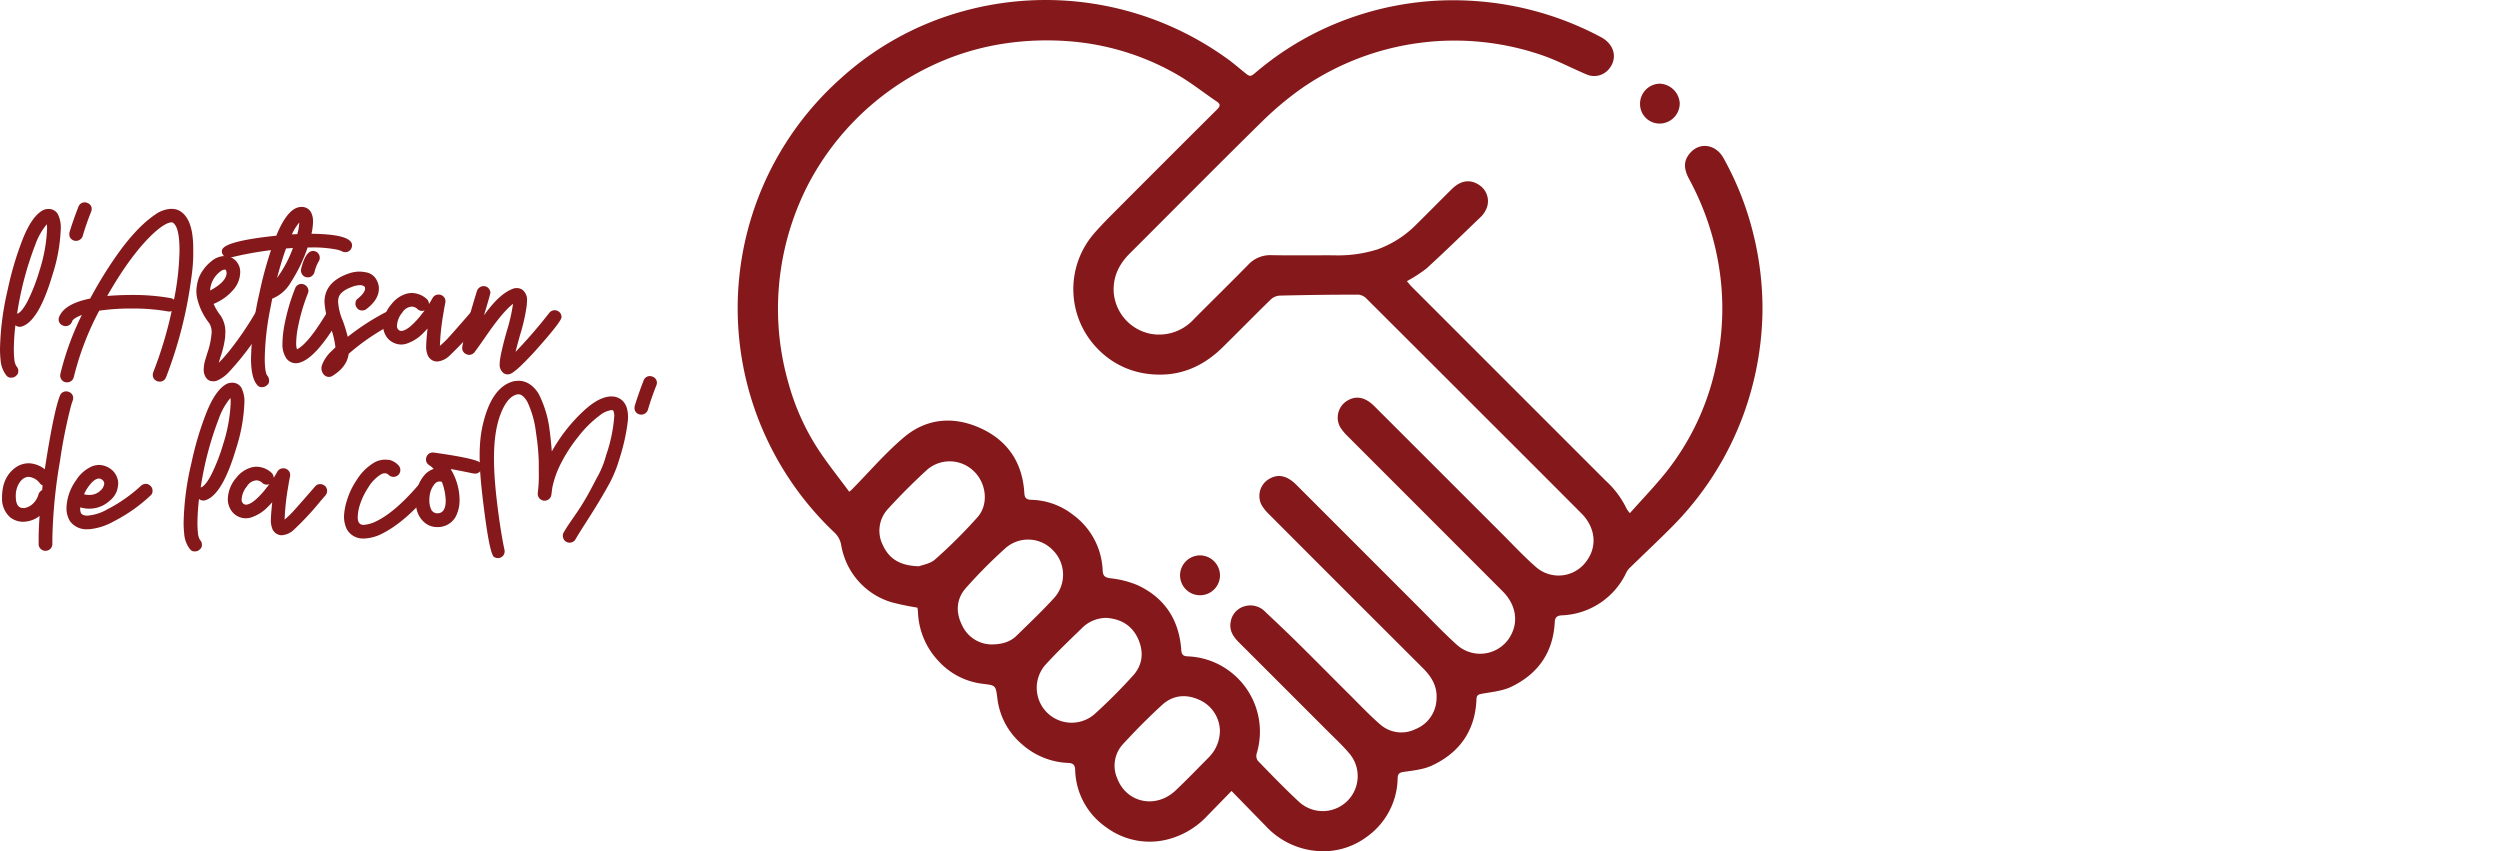
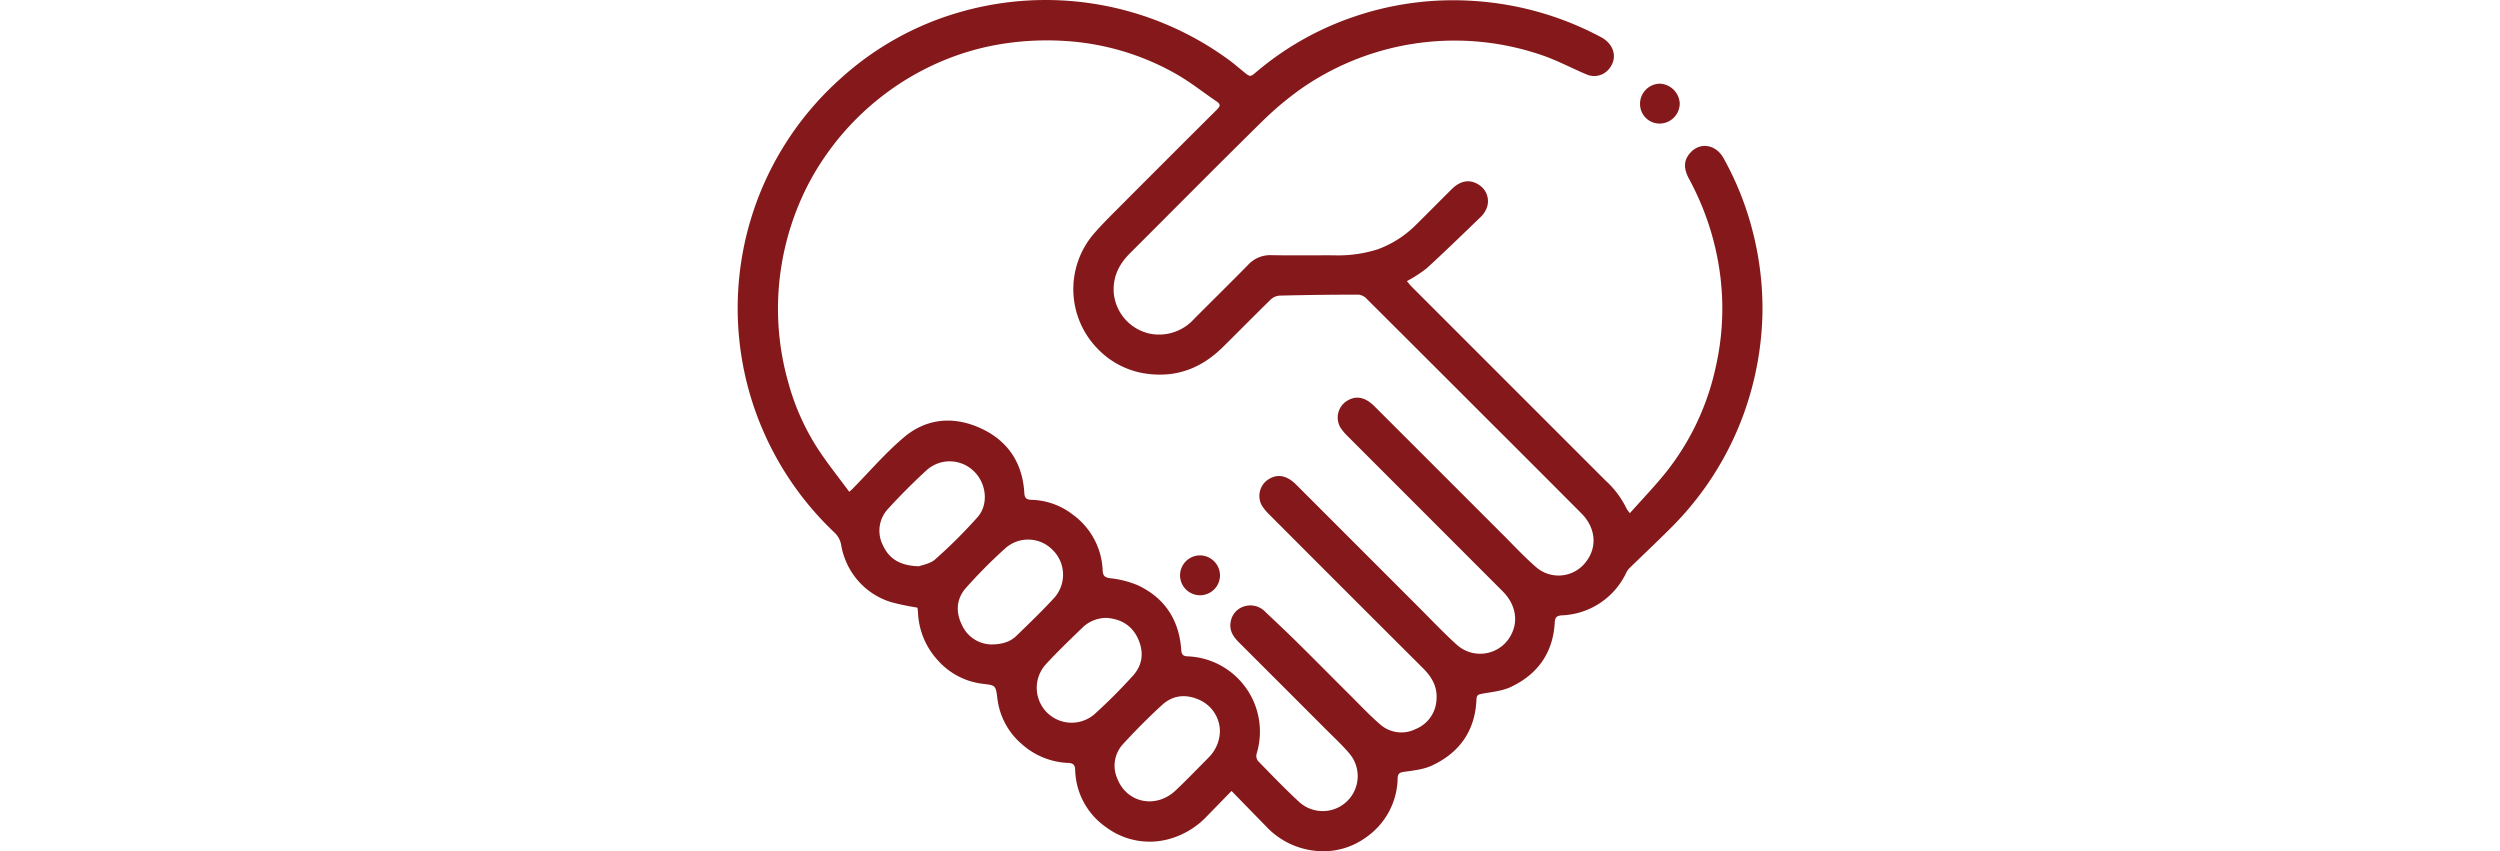
<svg xmlns="http://www.w3.org/2000/svg" width="673.6" height="229.347" viewBox="0 0 673.6 229.347">
  <defs>
    <clipPath id="clip-path">
-       <rect id="Rectangle_404" data-name="Rectangle 404" width="177" height="95.845" fill="#85181a" />
-     </clipPath>
+       </clipPath>
    <clipPath id="clip-path-2">
      <rect id="Rectangle_421" data-name="Rectangle 421" width="276.181" height="229.346" fill="#85181a" />
    </clipPath>
  </defs>
  <g id="Groupe_704" data-name="Groupe 704" transform="translate(-609 -8206.129)">
    <g id="Groupe_659" data-name="Groupe 659" transform="translate(609 8260.65)">
      <g id="Groupe_634" data-name="Groupe 634" clip-path="url(#clip-path)">
        <path id="Tracé_454" data-name="Tracé 454" d="M3.147,46.876H2.692a1.517,1.517,0,0,1-.942-.551A7.59,7.59,0,0,1,.162,42.139,28.036,28.036,0,0,1,0,39.155a75.488,75.488,0,0,1,2.075-15.96A85.591,85.591,0,0,1,6.067,9.7q2.594-6.584,5.741-8.045a3.685,3.685,0,0,1,1.331-.227A2.8,2.8,0,0,1,15.6,2.856a8.052,8.052,0,0,1,.777,3.893,45.513,45.513,0,0,1-2.206,12.326q-3.763,12.749-8.4,14.046a2.007,2.007,0,0,1-.487.065,1.944,1.944,0,0,1-1.134-.421,58.335,58.335,0,0,0-.422,6.358,25.8,25.8,0,0,0,.129,2.757,4.471,4.471,0,0,0,.553,1.913,1.763,1.763,0,0,1,.518,1.234c0,.02-.006.162-.016.421a1.5,1.5,0,0,1-.568.908,1.724,1.724,0,0,1-1.2.519M4.607,29.65q1.2-.29,2.855-3.438a49.944,49.944,0,0,0,3.178-8.175A41.981,41.981,0,0,0,12.684,6.749a9.228,9.228,0,0,0-.065-1.2,17.647,17.647,0,0,0-3.113,5.515,88.211,88.211,0,0,0-4.9,18.587" transform="translate(0 0.356)" fill="#85181a" />
        <path id="Tracé_455" data-name="Tracé 455" d="M16.768,10.381a2.177,2.177,0,0,1-.52-.065,1.731,1.731,0,0,1-1.3-1.752,2.53,2.53,0,0,1,.065-.552q1.036-3.371,2.4-6.844a1.764,1.764,0,0,1,2.4-1.006,1.691,1.691,0,0,1,1.168,1.655,1.707,1.707,0,0,1-.162.713q-1.3,3.276-2.27,6.552a1.8,1.8,0,0,1-.91,1.071,1.819,1.819,0,0,1-.875.227" transform="translate(3.729)" fill="#85181a" />
        <path id="Tracé_456" data-name="Tracé 456" d="M14.915,48.148a1.711,1.711,0,0,1-1.557-.843,1.823,1.823,0,0,1-.292-1.006l.032-.357a76.06,76.06,0,0,1,5.807-15.961q-2.466.975-2.66,1.818a1.8,1.8,0,0,1-2.369,1.069,1.734,1.734,0,0,1-1.232-1.719,1.671,1.671,0,0,1,.129-.616q1.428-3.566,8.371-4.964,2.691-5.026,5.644-9.439Q32.95,6.819,38.6,2.992A7.931,7.931,0,0,1,43.008,1.4a5.453,5.453,0,0,1,1.654.259q4.25,1.754,4.249,10.414v2.141a47.013,47.013,0,0,1-.518,5.838,114.848,114.848,0,0,1-6.812,26.731,1.77,1.77,0,0,1-1.72,1.167,2,2,0,0,1-.681-.129A1.733,1.733,0,0,1,38.013,46.1a1.994,1.994,0,0,1,.129-.681,107.759,107.759,0,0,0,4.964-16.481,1.724,1.724,0,0,1-.65.131,1.848,1.848,0,0,1-.356-.032,53.938,53.938,0,0,0-9.538-.778,58.851,58.851,0,0,0-8.984.583A77.261,77.261,0,0,0,16.732,46.72a1.866,1.866,0,0,1-1.817,1.428M43.721,25.894a72.679,72.679,0,0,0,1.492-13.267q0-4.8-1-6.586-.585-1-1.1-1-1.621,0-4.769,2.821-6.13,5.645-12.619,17.03l.13-.032q3.437-.259,6.586-.259a59.139,59.139,0,0,1,10.347.843,1.819,1.819,0,0,1,.941.454" transform="translate(3.154 0.35)" fill="#85181a" />
        <path id="Tracé_457" data-name="Tracé 457" d="M46.922,45.317a7.242,7.242,0,0,1-.731-.065,2.159,2.159,0,0,1-1.216-.876,3.639,3.639,0,0,1-.648-2.174,9.428,9.428,0,0,1,.421-2.66l.52-1.719a22.022,22.022,0,0,0,1.2-5.612,4.655,4.655,0,0,0-.583-2.433.855.855,0,0,1-.162-.227,17.039,17.039,0,0,1-3.115-6.423,8.678,8.678,0,0,1-.259-2.108,12.371,12.371,0,0,1,.616-3.471,10.942,10.942,0,0,1,3.407-4.542,5.617,5.617,0,0,1,3.567-1.428,4.7,4.7,0,0,1,1.428.227,4.3,4.3,0,0,1,2.79,4.283,7.328,7.328,0,0,1-1.638,4.329,13.812,13.812,0,0,1-5.337,3.974l-.194.1.421.876A16.771,16.771,0,0,0,48.934,27.7a7.955,7.955,0,0,1,1.232,4.217L50.1,33.477a25.894,25.894,0,0,1-1.3,5.417l-.422,1.459a44.123,44.123,0,0,0,3.082-3.5,88.432,88.432,0,0,0,6.683-9.8,1.842,1.842,0,0,1,2.53-.65,1.76,1.76,0,0,1,.908,1.59,1.82,1.82,0,0,1-.26.908A73.321,73.321,0,0,1,51.01,42.95a9.62,9.62,0,0,1-3.116,2.205,2.7,2.7,0,0,1-.972.162m-.876-24.459.39-.195q4.054-2.27,4.054-4.573a1.972,1.972,0,0,0-.13-.585c-.065-.151-.124-.232-.177-.244a1.716,1.716,0,0,0-.276-.016,2.133,2.133,0,0,0-1.169.551,6.842,6.842,0,0,0-2.691,5.061" transform="translate(10.561 2.888)" fill="#85181a" />
        <path id="Tracé_458" data-name="Tracé 458" d="M58.719,49.549c-.044,0-.194-.006-.454-.016a1.578,1.578,0,0,1-.942-.632Q55.7,46.985,55.7,41.86a86.463,86.463,0,0,1,2.271-17.679,102.214,102.214,0,0,1,3.113-11.549,91.619,91.619,0,0,0-10.963,2.013l-.421.031a2.123,2.123,0,0,1-1.041-.291,1.653,1.653,0,0,1-.808-1.526q0-2.6,14.662-4.119Q65.659.987,69.3.986A2.794,2.794,0,0,1,72.02,2.771a5.127,5.127,0,0,1,.389,2.044,14.8,14.8,0,0,1-.421,3.4q10.932.129,10.932,3.115a2.045,2.045,0,0,1-.26.973,1.791,1.791,0,0,1-1.558.876,2.044,2.044,0,0,1-.972-.26A5.806,5.806,0,0,0,78.9,12.5a32.888,32.888,0,0,0-7.17-.585h-.778a42.128,42.128,0,0,1-4.542,9.408,10.085,10.085,0,0,1-5,4.379l-.585,3.05A73.433,73.433,0,0,0,59.4,41.795a24.014,24.014,0,0,0,.114,2.515,7.4,7.4,0,0,0,.29,1.573,1.481,1.481,0,0,0,.276.551,2.016,2.016,0,0,1,.487,1.266c0,.042,0,.195-.015.454a1.435,1.435,0,0,1-.586.892,1.836,1.836,0,0,1-1.248.5M62.71,20.125a32.391,32.391,0,0,0,4.282-8.076l-1.848.129Q64,15.227,62.71,20.125M66.7,8.382l1.458-.065a13.066,13.066,0,0,0,.552-3.146A14.934,14.934,0,0,0,66.7,8.382" transform="translate(11.934 0.246)" fill="#85181a" />
        <path id="Tracé_459" data-name="Tracé 459" d="M64.74,40.724h-.13a3.141,3.141,0,0,1-2.709-1.4,6.772,6.772,0,0,1-.99-3.957,29.122,29.122,0,0,1,.519-4.835,54.083,54.083,0,0,1,2.92-10.023,1.768,1.768,0,0,1,1.719-1.136,1.914,1.914,0,0,1,1.849,1.783,2.027,2.027,0,0,1-.161.78,50.452,50.452,0,0,0-2.694,9.245,23.228,23.228,0,0,0-.454,4.185,5.156,5.156,0,0,0,.194,1.557v.064l.034-.031a2.647,2.647,0,0,0,.681-.391q2.82-1.945,7.169-9.147a1.872,1.872,0,0,1,1.654-.876,1.814,1.814,0,0,1,.908.26,1.792,1.792,0,0,1,.876,1.557,2.033,2.033,0,0,1-.26.972q-6.616,11-11.126,11.388m3.049-23.13a1.749,1.749,0,0,1-1.622-.876,1.923,1.923,0,0,1-.26-.973l.034-.421q1.2-4.833,3.211-4.835a2.03,2.03,0,0,1,.907.227,1.832,1.832,0,0,1,.91,1.623,1.806,1.806,0,0,1-.26.907A10.561,10.561,0,0,0,69.54,16.2a1.97,1.97,0,0,1-.842,1.134,1.7,1.7,0,0,1-.91.26" transform="translate(15.191 2.616)" fill="#85181a" />
        <path id="Tracé_460" data-name="Tracé 460" d="M71.337,43.314a1.81,1.81,0,0,1-1.394-.65,2.575,2.575,0,0,1-.617-1.687,2.374,2.374,0,0,1,.13-.811,9.828,9.828,0,0,1,2.5-3.731l1.136-1.1A24.42,24.42,0,0,0,71.6,29.4a19.2,19.2,0,0,1-1.461-6.261q0-5.418,6.521-7.689a9.161,9.161,0,0,1,2.952-.518,11.126,11.126,0,0,1,2.221.307,4.028,4.028,0,0,1,2.483,2.224A4.638,4.638,0,0,1,84.8,19.5q0,2.954-3.341,5.514a1.811,1.811,0,0,1-1.1.39c-.087,0-.271-.016-.552-.047a1.638,1.638,0,0,1-.941-.666,1.8,1.8,0,0,1-.389-1.1,4.664,4.664,0,0,1,.065-.552,1.61,1.61,0,0,1,.682-.908q1.848-1.557,1.848-2.594a1.152,1.152,0,0,0-.049-.424,1.208,1.208,0,0,0-.356-.306,2.015,2.015,0,0,0-1.087-.212,6.1,6.1,0,0,0-1.753.357q-3.729,1.3-3.957,3.373a3.6,3.6,0,0,0-.065.713,15.643,15.643,0,0,0,1.3,5.222,40.372,40.372,0,0,1,1.3,4.25,63.929,63.929,0,0,1,10.836-6.943,1.719,1.719,0,0,1,.778-.194A1.8,1.8,0,0,1,89.7,26.413a1.707,1.707,0,0,1,.2.778,1.749,1.749,0,0,1-1.072,1.685,59.314,59.314,0,0,0-12.164,8.208l-.1.519q-.615,3.147-4.25,5.417a1.764,1.764,0,0,1-.972.292" transform="translate(17.289 3.723)" fill="#85181a" />
        <path id="Tracé_461" data-name="Tracé 461" d="M97.151,38.009a2.753,2.753,0,0,1-2.465-1.589,5.929,5.929,0,0,1-.455-2.725q0-1.1.359-4.575c-.412.456-.833.9-1.266,1.332a11.087,11.087,0,0,1-4.412,2.756,4.983,4.983,0,0,1-1.461.229,5.033,5.033,0,0,1-3.666-1.753,5.466,5.466,0,0,1-1.168-3.342,9.1,9.1,0,0,1,2.271-5.806,7.941,7.941,0,0,1,4.152-2.822A5.907,5.907,0,0,1,90.4,19.55a6.116,6.116,0,0,1,3.989,1.623,1.866,1.866,0,0,1,.585,1.362q.29-.422.972-1.622a1.793,1.793,0,0,1,1.59-.941,1.859,1.859,0,0,1,1.346.518,1.734,1.734,0,0,1,.536,1.3l-.032.39c-.152.67-.324,1.622-.52,2.854a62.981,62.981,0,0,0-.941,8.759,25.905,25.905,0,0,0,2.239-2.141q1.687-1.848,5.97-6.779a1.746,1.746,0,0,1,1.329-.648,2.025,2.025,0,0,1,1.266.454,1.781,1.781,0,0,1,.647,1.363,1.981,1.981,0,0,1-.454,1.232l-1.266,1.459a77.2,77.2,0,0,1-7.168,7.721,5.263,5.263,0,0,1-3.342,1.557m-9.667-8.24q1.752,0,4.9-3.7l1.427-1.817a4.034,4.034,0,0,1-.681.13A1.9,1.9,0,0,1,91.9,23.9a2.321,2.321,0,0,0-1.492-.681,3.217,3.217,0,0,0-2.629,1.622,5.974,5.974,0,0,0-1.427,3.536,1.331,1.331,0,0,0,.26.907,1.115,1.115,0,0,0,.876.487" transform="translate(20.604 4.876)" fill="#85181a" />
        <path id="Tracé_462" data-name="Tracé 462" d="M111.874,41.849a1.808,1.808,0,0,1-1.1-.39,2.788,2.788,0,0,1-1-2.4q0-2.142,2.009-9.181a46.587,46.587,0,0,0,1.589-7.04q-2.854,2.174-7.688,9.278-1.525,2.208-2.691,3.763a1.914,1.914,0,0,1-1.429.713,1.707,1.707,0,0,1-.713-.162,1.788,1.788,0,0,1-1.168-1.848q.553-4.089,3.958-15.183a1.93,1.93,0,0,1,.91-1.1,1.64,1.64,0,0,1,.842-.226,1.743,1.743,0,0,1,1.654.972,1.652,1.652,0,0,1,.226.845q0,.261-1.718,6.033l.357-.487q4.117-5.643,7.786-6.779a4.3,4.3,0,0,1,.713-.065,2.752,2.752,0,0,1,1.493.454,3.483,3.483,0,0,1,1.232,3.082l-.066,1.136a50.373,50.373,0,0,1-1.817,8.012q-.973,3.473-1.2,4.509a135.339,135.339,0,0,0,9.086-10.511,1.842,1.842,0,0,1,1.492-.713,1.848,1.848,0,0,1,1.814,1.85q0,1.2-7.3,9.342-4.378,4.768-6.132,5.773a2.2,2.2,0,0,1-1.134.325" transform="translate(24.858 4.507)" fill="#85181a" />
        <path id="Tracé_463" data-name="Tracé 463" d="M12.184,83.715A1.807,1.807,0,0,1,10.3,81.931V80.8q0-2.95.261-6.488A7.349,7.349,0,0,1,6.053,75.9a5.632,5.632,0,0,1-3.536-1.3A6.732,6.732,0,0,1,.442,69.345q0-5.742,4.054-8.337a6.293,6.293,0,0,1,3.115-.876,7.335,7.335,0,0,1,4.347,1.623q2.4-15.606,4.087-19.854a1.772,1.772,0,0,1,1.719-1.134,1.7,1.7,0,0,1,.713.162,1.721,1.721,0,0,1,1.136,1.653,1.932,1.932,0,0,1-.162.747,18.8,18.8,0,0,0-.616,2.076,136.51,136.51,0,0,0-2.79,14.174A136.742,136.742,0,0,0,14,80.537v1.3a1.824,1.824,0,0,1-1.815,1.882M6.475,72.2a4.411,4.411,0,0,0,2.19-1.087A5.441,5.441,0,0,0,10.271,68.5a1.88,1.88,0,0,1,.972-1.136l.13-1.266a1.882,1.882,0,0,1-.681-.486A4.306,4.306,0,0,0,7.676,63.8q-1.818,0-2.952,2.3a6.711,6.711,0,0,0-.583,2.952q0,3.147,2.009,3.147Z" transform="translate(0.11 10.167)" fill="#85181a" />
        <path id="Tracé_464" data-name="Tracé 464" d="M20.43,73.952h-.486a5.394,5.394,0,0,1-4.7-2.238,6.712,6.712,0,0,1-.908-3.44,13.506,13.506,0,0,1,2.595-7.525,9.613,9.613,0,0,1,4.347-3.763,5.469,5.469,0,0,1,1.882-.357,5.59,5.59,0,0,1,3.958,1.882l.065.1a4.954,4.954,0,0,1,1.1,3.017,9.592,9.592,0,0,1-.309,1.833,6.063,6.063,0,0,1-2.06,2.871,8.039,8.039,0,0,1-5.58,2.076,7.762,7.762,0,0,1-2.27-.357l-.032.325a2.818,2.818,0,0,0,.226,1.264,1.34,1.34,0,0,0,.6.47,2.816,2.816,0,0,0,1.118.18A12.662,12.662,0,0,0,25.328,68.6a40.785,40.785,0,0,0,9.084-6.358,1.949,1.949,0,0,1,1.329-.518,1.836,1.836,0,0,1,1.248.567,1.674,1.674,0,0,1,.536,1.217c0,.044-.006.194-.016.454a1.6,1.6,0,0,1-.568.941,42.767,42.767,0,0,1-9.894,6.943,16.574,16.574,0,0,1-6.617,2.108m.13-9.244a4.127,4.127,0,0,0,2.887-1.136,2.877,2.877,0,0,0,1.071-1.947,1.235,1.235,0,0,0-.455-.908,1.41,1.41,0,0,0-.973-.421q-1.362,0-3.081,2.53a10.775,10.775,0,0,0-.941,1.687,4.456,4.456,0,0,0,1.492.195" transform="translate(3.574 14.123)" fill="#85181a" />
        <path id="Tracé_465" data-name="Tracé 465" d="M42.745,84.343h-.454a1.511,1.511,0,0,1-.942-.551,7.581,7.581,0,0,1-1.589-4.185,28.036,28.036,0,0,1-.162-2.985,75.418,75.418,0,0,1,2.076-15.96,85.463,85.463,0,0,1,3.991-13.495q2.594-6.584,5.742-8.045a3.674,3.674,0,0,1,1.329-.227A2.8,2.8,0,0,1,55.2,40.323a8.065,8.065,0,0,1,.778,3.893,45.571,45.571,0,0,1-2.208,12.326q-3.763,12.749-8.4,14.046a2,2,0,0,1-.487.065,1.944,1.944,0,0,1-1.134-.421,58.335,58.335,0,0,0-.422,6.358,25.442,25.442,0,0,0,.13,2.757,4.477,4.477,0,0,0,.552,1.913,1.763,1.763,0,0,1,.518,1.234c0,.02-.006.162-.016.421a1.489,1.489,0,0,1-.568.908,1.724,1.724,0,0,1-1.2.519M44.2,67.118q1.2-.29,2.855-3.438A49.72,49.72,0,0,0,50.238,55.5a41.981,41.981,0,0,0,2.044-11.288,9.228,9.228,0,0,0-.065-1.2A17.672,17.672,0,0,0,49.1,48.53a88.211,88.211,0,0,0-4.9,18.587" transform="translate(9.875 9.7)" fill="#85181a" />
-         <path id="Tracé_466" data-name="Tracé 466" d="M63.66,75.477a2.754,2.754,0,0,1-2.466-1.589,5.932,5.932,0,0,1-.454-2.725q0-1.1.357-4.575c-.412.456-.832.9-1.266,1.332a11.083,11.083,0,0,1-4.41,2.756A4.727,4.727,0,0,1,50.3,69.151a5.46,5.46,0,0,1-1.169-3.342A9.1,9.1,0,0,1,51.4,60a7.946,7.946,0,0,1,4.152-2.822,5.928,5.928,0,0,1,1.366-.162A6.113,6.113,0,0,1,60.9,58.641,1.871,1.871,0,0,1,61.487,60c.194-.281.52-.821.973-1.622a1.79,1.79,0,0,1,1.588-.941,1.858,1.858,0,0,1,1.347.519,1.738,1.738,0,0,1,.535,1.3l-.032.39q-.225,1-.52,2.854a62.932,62.932,0,0,0-.94,8.759,25.723,25.723,0,0,0,2.239-2.141q1.689-1.848,5.968-6.779a1.751,1.751,0,0,1,1.331-.648,2.027,2.027,0,0,1,1.266.454,1.777,1.777,0,0,1,.647,1.363,1.988,1.988,0,0,1-.454,1.232L74.171,66.2A77.143,77.143,0,0,1,67,73.92a5.257,5.257,0,0,1-3.341,1.557m-9.668-8.24q1.756,0,4.9-3.7l1.426-1.817a3.989,3.989,0,0,1-.681.13,1.907,1.907,0,0,1-1.234-.486,2.31,2.31,0,0,0-1.489-.681,3.213,3.213,0,0,0-2.629,1.622,5.969,5.969,0,0,0-1.428,3.536,1.331,1.331,0,0,0,.259.907,1.119,1.119,0,0,0,.876.487" transform="translate(12.252 14.22)" fill="#85181a" />
        <path id="Tracé_467" data-name="Tracé 467" d="M79.345,76.734a4.877,4.877,0,0,1-4.508-2.725,8.03,8.03,0,0,1-.65-3.243,16.789,16.789,0,0,1,.73-4.119,20.383,20.383,0,0,1,2.644-5.612,14.059,14.059,0,0,1,4.833-4.8,6.053,6.053,0,0,1,2.889-.746q.193,0,1.1.065a4.816,4.816,0,0,1,2.433,1.427,1.841,1.841,0,0,1,.016,2.611,1.883,1.883,0,0,1-2.58.049,1.42,1.42,0,0,0-1.069-.486,2.251,2.251,0,0,0-1.071.324,10.362,10.362,0,0,0-3.422,3.568,18.76,18.76,0,0,0-2.481,5.484,12.421,12.421,0,0,0-.325,2.5q0,1.945,1.459,2.043a9.017,9.017,0,0,0,3.568-1q4.9-2.369,11.031-9.409a1.849,1.849,0,0,1,1.263-.647,2.066,2.066,0,0,1,1.363.486,1.6,1.6,0,0,1,.616,1.2,2.04,2.04,0,0,1-.421,1.331q-6.423,7.429-12.23,10.349a11.477,11.477,0,0,1-5.19,1.362" transform="translate(18.502 13.838)" fill="#85181a" />
        <path id="Tracé_468" data-name="Tracé 468" d="M95.248,74.034a5.086,5.086,0,0,1-3.016-1.069q-2.6-2.013-2.595-6.163A10.1,10.1,0,0,1,92.3,59.7,6.1,6.1,0,0,1,94.5,58.367a6.524,6.524,0,0,0-1.2-1.006,1.737,1.737,0,0,1-.876-1.492,1.961,1.961,0,0,1,.5-1.347,1.709,1.709,0,0,1,1.347-.567h.194q11.872,1.655,12.685,2.855a1.829,1.829,0,0,1,.291,1.006,1.807,1.807,0,0,1-.843,1.557,1.765,1.765,0,0,1-.941.26,5.392,5.392,0,0,1-.778-.1q-4.219-.877-5.806-1.137a16.294,16.294,0,0,1,2.4,8.4,9.9,9.9,0,0,1-.941,4.248,5.508,5.508,0,0,1-5.289,2.985m.227-3.7q2.271,0,2.27-3.471a15.142,15.142,0,0,0-1.037-5,1.652,1.652,0,0,0-.583-.1,1.672,1.672,0,0,0-1.266.551,6.074,6.074,0,0,0-1.428,3.18,10.07,10.07,0,0,0-.1,1.329,5.911,5.911,0,0,0,.421,2.3,1.808,1.808,0,0,0,1.719,1.2" transform="translate(22.355 13.456)" fill="#85181a" />
        <path id="Tracé_469" data-name="Tracé 469" d="M108.652,86.229a1.982,1.982,0,0,1-1.344-.286q-1.145-.772-2.682-12.837c-1.1-8.623-1.82-16.232-.394-22.525q2.367-10.444,8.37-11.97a7.762,7.762,0,0,1,1.363-.129,5.432,5.432,0,0,1,3.113,1.021,7.9,7.9,0,0,1,2.5,2.969,29.336,29.336,0,0,1,2.724,9.407q.261,1.754.583,5.646a44.5,44.5,0,0,1,8.4-10.77Q135.6,42.7,138.942,42.7a5.379,5.379,0,0,1,1.167.13q3.31.973,3.31,5.417a10.787,10.787,0,0,1-.065,1.168,54.139,54.139,0,0,1-2.27,10.153,34.428,34.428,0,0,1-2.548,6.347c-3.833,7.015-7.291,11.837-9.236,15.218a1.781,1.781,0,0,1-1.039.873,1.868,1.868,0,0,1-1.221-.026,1.677,1.677,0,0,1-1.1-1.213,1.856,1.856,0,0,1,.035-1.2l.122-.231c1.331-2.365,3.2-4.694,4.909-7.459,2.036-3.291,2.859-5.13,4.419-7.98a25.052,25.052,0,0,0,2.091-5.367,40.876,40.876,0,0,0,2.206-10.672c-.042-.778-.174-1.253-.39-1.427l-.325-.065a6.622,6.622,0,0,0-3.308,1.524,29.606,29.606,0,0,0-5.676,5.644,40.934,40.934,0,0,0-4.477,6.814,25.5,25.5,0,0,0-2.53,6.94l-.26,1.979a1.848,1.848,0,0,1-3.666-.389,39.9,39.9,0,0,0,.291-5.742q0-.454-.015-3a63.436,63.436,0,0,0-.747-7.7,26.522,26.522,0,0,0-2.286-8.207q-1.168-2.108-2.466-2.108a1.67,1.67,0,0,0-.454.064q-2.6.682-4.379,5.385c-2.163,5.753-2.161,13.908-.743,25.043q.9,7.08,1.858,11.5a1.947,1.947,0,0,1-.27,1.343,1.916,1.916,0,0,1-1.226.777" transform="translate(25.796 9.597)" fill="#85181a" />
        <path id="Tracé_470" data-name="Tracé 470" d="M138.657,47.848a2.177,2.177,0,0,1-.52-.065,1.731,1.731,0,0,1-1.3-1.752,2.53,2.53,0,0,1,.065-.552q1.036-3.371,2.4-6.844a1.763,1.763,0,0,1,2.4-1.006A1.731,1.731,0,0,1,142.711,40q-1.3,3.276-2.27,6.552a1.8,1.8,0,0,1-.908,1.071,1.828,1.828,0,0,1-.876.227" transform="translate(34.127 9.344)" fill="#85181a" />
      </g>
    </g>
    <g id="Groupe_663" data-name="Groupe 663" transform="translate(807.709 8206.129)">
      <g id="Groupe_662" data-name="Groupe 662" clip-path="url(#clip-path-2)">
        <path id="Tracé_497" data-name="Tracé 497" d="M240.451,138.263c3.321-3.74,6.708-7.244,9.742-11.03a68.839,68.839,0,0,0,13.43-28.554,70.775,70.775,0,0,0,.858-26.614,73.839,73.839,0,0,0-8.039-23.752c-1.686-3.12-1.442-5.182.269-7.129,2.625-2.988,6.916-2.287,8.959,1.412a81.834,81.834,0,0,1,7.95,20.085,83.74,83.74,0,0,1,2.555,21.178,84.722,84.722,0,0,1-5.123,27.843,83.531,83.531,0,0,1-19.928,30.9c-3.586,3.59-7.293,7.059-10.922,10.607a5.024,5.024,0,0,0-.823,1.286A20.047,20.047,0,0,1,222.085,165.8c-1.427.1-1.814.626-1.885,1.926-.446,8.134-4.559,13.921-11.786,17.349-2.34,1.111-5.114,1.362-7.721,1.829-1.013.181-1.536.334-1.583,1.512-.327,8.392-4.493,14.353-11.983,17.845-2.3,1.072-5.015,1.343-7.579,1.709-1.239.177-1.625.521-1.675,1.737a19.782,19.782,0,0,1-8.555,15.937,19.542,19.542,0,0,1-13.507,3.613,21.149,21.149,0,0,1-13.573-6.792c-2.976-3.041-5.945-6.089-9.124-9.346-2.279,2.336-4.335,4.46-6.408,6.565a22.13,22.13,0,0,1-10.341,6.362A19.6,19.6,0,0,1,99.4,222.939a19.357,19.357,0,0,1-8.415-15.514c-.055-1.295-.526-1.794-1.817-1.859a19.872,19.872,0,0,1-12.453-4.981,19.13,19.13,0,0,1-6.673-12.265c-.481-3.776-.429-3.636-4.143-4.1a19.171,19.171,0,0,1-11.859-6.238,20.268,20.268,0,0,1-5.406-12.929c-.023-.358-.056-.716-.11-1.071a.764.764,0,0,0-.109-.276,66.176,66.176,0,0,1-6.974-1.455,19.345,19.345,0,0,1-12.784-12.529,17.071,17.071,0,0,1-.706-2.82,6.048,6.048,0,0,0-1.905-3.492,83.424,83.424,0,0,1-21.7-34.022A82.916,82.916,0,0,1,27.716,21.225,80.843,80.843,0,0,1,59.638,3.349,83.558,83.558,0,0,1,132.068,15.9c1.5,1.075,2.9,2.289,4.331,3.454,1.747,1.42,1.745,1.432,3.41.027A80.632,80.632,0,0,1,164.715,4.993,82.711,82.711,0,0,1,197.988.229a84.123,84.123,0,0,1,34.649,9.766c3.716,1.963,4.624,5.876,2,8.8a5.143,5.143,0,0,1-5.928,1.232c-3.679-1.552-7.232-3.425-10.968-4.811a72.42,72.42,0,0,0-65.636,8.52A86.252,86.252,0,0,0,141.384,32.7C129.41,44.47,117.607,56.411,105.72,68.269c-2.983,2.976-4.652,6.4-4.33,10.731a12.379,12.379,0,0,0,9.892,10.937,12.676,12.676,0,0,0,11.712-3.969c4.849-4.879,9.76-9.7,14.58-14.6a8.084,8.084,0,0,1,6.3-2.616c5.6.109,11.2.016,16.794.039a35.243,35.243,0,0,0,11.824-1.614,28.2,28.2,0,0,0,10.5-6.782c3.188-3.123,6.3-6.319,9.482-9.452,2.43-2.4,5.026-2.724,7.478-1.024a5.188,5.188,0,0,1,1.522,6.947,6.5,6.5,0,0,1-.987,1.37c-4.923,4.726-9.806,9.5-14.84,14.1a37.445,37.445,0,0,1-5.289,3.417c.522.6.916,1.116,1.371,1.57q26.084,26.094,52.179,52.179a24.682,24.682,0,0,1,5.675,7.6,7.777,7.777,0,0,0,.871,1.163M30.106,132.5c.531-.453.652-.542.757-.648,4.64-4.709,8.967-9.789,14-14.036,6.08-5.134,13.344-5.729,20.539-2.483,7.37,3.325,11.4,9.295,11.881,17.461.08,1.354.51,1.834,1.912,1.878a18.932,18.932,0,0,1,11.242,4.056,19.488,19.488,0,0,1,7.957,14.97c.072,1.45.561,1.9,2.057,2.107a26.169,26.169,0,0,1,7.391,1.881c7.312,3.426,11.168,9.385,11.727,17.427.085,1.217.457,1.672,1.7,1.734a20.114,20.114,0,0,1,10.665,3.525,20.318,20.318,0,0,1,7.954,22.666,2.3,2.3,0,0,0,.307,1.937c3.648,3.755,7.282,7.533,11.123,11.086a9.422,9.422,0,0,0,13.436-13.175c-1.865-2.178-3.983-4.142-6.014-6.175q-11.81-11.826-23.638-23.632c-1.509-1.507-2.641-3.183-2.226-5.449a5.187,5.187,0,0,1,3.605-4.235,5.551,5.551,0,0,1,5.8,1.531c2.907,2.742,5.82,5.48,8.664,8.288,4.713,4.653,9.363,9.369,14.058,14.04,2.693,2.679,5.3,5.461,8.168,7.939a8.617,8.617,0,0,0,9.545,1.248,8.989,8.989,0,0,0,5.624-8c.274-3.481-1.311-6.081-3.667-8.431q-20.833-20.771-41.611-41.6a12.7,12.7,0,0,1-1.738-2.142,5.3,5.3,0,0,1,1.388-6.869q3.852-2.768,7.818,1.183,16.489,16.487,32.973,32.977c3.411,3.408,6.723,6.929,10.3,10.154a9.378,9.378,0,0,0,14.743-2.862c1.893-3.763,1.022-8.127-2.363-11.516q-20.942-20.968-41.9-41.923a13.478,13.478,0,0,1-1.848-2.248,5.316,5.316,0,0,1,1.373-6.873c2.561-1.846,5.161-1.47,7.821,1.185q17.215,17.191,34.417,34.395c2.977,2.973,5.846,6.073,9.011,8.835a9.234,9.234,0,0,0,13.714-1.539c2.933-3.934,2.418-9.024-1.371-12.828q-12.281-12.331-24.605-24.618-16.609-16.607-33.241-33.189a3.6,3.6,0,0,0-2.171-1.143q-10.626,0-21.25.259a3.863,3.863,0,0,0-2.389.993c-4.38,4.259-8.652,8.629-13.007,12.916-5.482,5.4-11.949,8.088-19.763,7.223a22.44,22.44,0,0,1-13.827-6.7,22.949,22.949,0,0,1-1.276-30.933c2.036-2.366,4.257-4.58,6.463-6.794Q115.743,42.9,129.212,29.494c.853-.848,1.018-1.4-.076-2.134-3.606-2.437-7.031-5.181-10.794-7.339a68.883,68.883,0,0,0-30.086-8.98,76.932,76.932,0,0,0-15.81.613,70.061,70.061,0,0,0-18.27,5.207,72.692,72.692,0,0,0-35.3,33.157,73.406,73.406,0,0,0-7.167,22.446A72.546,72.546,0,0,0,13.784,103.4,63.5,63.5,0,0,0,21.7,121c2.572,3.927,5.532,7.6,8.405,11.5m99.875,64.234a9.33,9.33,0,0,0-5.612-8.195c-3.542-1.586-7.048-1.251-9.914,1.361-3.672,3.346-7.178,6.893-10.545,10.549a8.571,8.571,0,0,0-1.555,9.365c2.555,6.568,10.417,8.155,15.676,3.182,3.054-2.889,5.973-5.922,8.931-8.913a10.2,10.2,0,0,0,3.02-7.349M48.917,152.575c.89-.36,3.025-.668,4.359-1.867A136,136,0,0,0,64.7,139.325c3.076-3.509,2.334-9.241-1.087-12.428a9.3,9.3,0,0,0-12.478-.368c-3.663,3.354-7.2,6.874-10.539,10.545a8.59,8.59,0,0,0-1.38,9.9c1.67,3.631,4.639,5.474,9.7,5.6m50.556,13.91a9.341,9.341,0,0,0-6.3,2.4c-3.456,3.36-6.964,6.682-10.206,10.242A9.4,9.4,0,0,0,96.2,192.419,145.486,145.486,0,0,0,106.63,181.97c2.578-2.872,2.9-6.387,1.271-9.925-1.667-3.613-4.678-5.274-8.428-5.56M68.4,173.639c2.936-.023,5.082-.69,6.771-2.335,3.45-3.362,6.944-6.693,10.194-10.244a9.338,9.338,0,0,0-.408-12.838,9.214,9.214,0,0,0-12.693-.582,135.083,135.083,0,0,0-10.721,10.785c-2.562,2.888-2.808,6.439-1.081,9.932a8.857,8.857,0,0,0,7.939,5.282" transform="translate(0 0)" fill="#85181a" />
        <path id="Tracé_498" data-name="Tracé 498" d="M399.5,47.29a5.266,5.266,0,0,1-5.379-5.315,5.422,5.422,0,0,1,5.322-5.433,5.616,5.616,0,0,1,5.376,5.3,5.46,5.46,0,0,1-5.319,5.45" transform="translate(-150.937 -13.995)" fill="#85181a" />
        <path id="Tracé_499" data-name="Tracé 499" d="M198.675,242.517a5.437,5.437,0,0,1,5.344,5.407,5.382,5.382,0,0,1-10.764-.089,5.4,5.4,0,0,1,5.42-5.318" transform="translate(-74.011 -92.877)" fill="#85181a" />
      </g>
    </g>
    <g id="Groupe_703" data-name="Groupe 703" transform="translate(1105.6 8260.65)" opacity="0.001">
      <g id="Groupe_634-2" data-name="Groupe 634" clip-path="url(#clip-path)">
        <path id="Tracé_454-2" data-name="Tracé 454" d="M3.147,46.876H2.692a1.517,1.517,0,0,1-.942-.551A7.59,7.59,0,0,1,.162,42.139,28.036,28.036,0,0,1,0,39.155a75.488,75.488,0,0,1,2.075-15.96A85.591,85.591,0,0,1,6.067,9.7q2.594-6.584,5.741-8.045a3.685,3.685,0,0,1,1.331-.227A2.8,2.8,0,0,1,15.6,2.856a8.052,8.052,0,0,1,.777,3.893,45.513,45.513,0,0,1-2.206,12.326q-3.763,12.749-8.4,14.046a2.007,2.007,0,0,1-.487.065,1.944,1.944,0,0,1-1.134-.421,58.335,58.335,0,0,0-.422,6.358,25.8,25.8,0,0,0,.129,2.757,4.471,4.471,0,0,0,.553,1.913,1.763,1.763,0,0,1,.518,1.234c0,.02-.006.162-.016.421a1.5,1.5,0,0,1-.568.908,1.724,1.724,0,0,1-1.2.519M4.607,29.65q1.2-.29,2.855-3.438a49.944,49.944,0,0,0,3.178-8.175A41.981,41.981,0,0,0,12.684,6.749a9.228,9.228,0,0,0-.065-1.2,17.647,17.647,0,0,0-3.113,5.515,88.211,88.211,0,0,0-4.9,18.587" transform="translate(0 0.356)" fill="#85181a" />
        <path id="Tracé_455-2" data-name="Tracé 455" d="M16.768,10.381a2.177,2.177,0,0,1-.52-.065,1.731,1.731,0,0,1-1.3-1.752,2.53,2.53,0,0,1,.065-.552q1.036-3.371,2.4-6.844a1.764,1.764,0,0,1,2.4-1.006,1.691,1.691,0,0,1,1.168,1.655,1.707,1.707,0,0,1-.162.713q-1.3,3.276-2.27,6.552a1.8,1.8,0,0,1-.91,1.071,1.819,1.819,0,0,1-.875.227" transform="translate(3.729)" fill="#85181a" />
        <path id="Tracé_456-2" data-name="Tracé 456" d="M14.915,48.148a1.711,1.711,0,0,1-1.557-.843,1.823,1.823,0,0,1-.292-1.006l.032-.357a76.06,76.06,0,0,1,5.807-15.961q-2.466.975-2.66,1.818a1.8,1.8,0,0,1-2.369,1.069,1.734,1.734,0,0,1-1.232-1.719,1.671,1.671,0,0,1,.129-.616q1.428-3.566,8.371-4.964,2.691-5.026,5.644-9.439Q32.95,6.819,38.6,2.992A7.931,7.931,0,0,1,43.008,1.4a5.453,5.453,0,0,1,1.654.259q4.25,1.754,4.249,10.414v2.141a47.013,47.013,0,0,1-.518,5.838,114.848,114.848,0,0,1-6.812,26.731,1.77,1.77,0,0,1-1.72,1.167,2,2,0,0,1-.681-.129A1.733,1.733,0,0,1,38.013,46.1a1.994,1.994,0,0,1,.129-.681,107.759,107.759,0,0,0,4.964-16.481,1.724,1.724,0,0,1-.65.131,1.848,1.848,0,0,1-.356-.032,53.938,53.938,0,0,0-9.538-.778,58.851,58.851,0,0,0-8.984.583A77.261,77.261,0,0,0,16.732,46.72a1.866,1.866,0,0,1-1.817,1.428M43.721,25.894a72.679,72.679,0,0,0,1.492-13.267q0-4.8-1-6.586-.585-1-1.1-1-1.621,0-4.769,2.821-6.13,5.645-12.619,17.03l.13-.032q3.437-.259,6.586-.259a59.139,59.139,0,0,1,10.347.843,1.819,1.819,0,0,1,.941.454" transform="translate(3.154 0.35)" fill="#85181a" />
-         <path id="Tracé_457-2" data-name="Tracé 457" d="M46.922,45.317a7.242,7.242,0,0,1-.731-.065,2.159,2.159,0,0,1-1.216-.876,3.639,3.639,0,0,1-.648-2.174,9.428,9.428,0,0,1,.421-2.66l.52-1.719a22.022,22.022,0,0,0,1.2-5.612,4.655,4.655,0,0,0-.583-2.433.855.855,0,0,1-.162-.227,17.039,17.039,0,0,1-3.115-6.423,8.678,8.678,0,0,1-.259-2.108,12.371,12.371,0,0,1,.616-3.471,10.942,10.942,0,0,1,3.407-4.542,5.617,5.617,0,0,1,3.567-1.428,4.7,4.7,0,0,1,1.428.227,4.3,4.3,0,0,1,2.79,4.283,7.328,7.328,0,0,1-1.638,4.329,13.812,13.812,0,0,1-5.337,3.974l-.194.1.421.876A16.771,16.771,0,0,0,48.934,27.7a7.955,7.955,0,0,1,1.232,4.217L50.1,33.477a25.894,25.894,0,0,1-1.3,5.417l-.422,1.459a44.123,44.123,0,0,0,3.082-3.5,88.432,88.432,0,0,0,6.683-9.8,1.842,1.842,0,0,1,2.53-.65,1.76,1.76,0,0,1,.908,1.59,1.82,1.82,0,0,1-.26.908A73.321,73.321,0,0,1,51.01,42.95a9.62,9.62,0,0,1-3.116,2.205,2.7,2.7,0,0,1-.972.162m-.876-24.459.39-.195q4.054-2.27,4.054-4.573a1.972,1.972,0,0,0-.13-.585c-.065-.151-.124-.232-.177-.244a1.716,1.716,0,0,0-.276-.016,2.133,2.133,0,0,0-1.169.551,6.842,6.842,0,0,0-2.691,5.061" transform="translate(10.561 2.888)" fill="#85181a" />
        <path id="Tracé_458-2" data-name="Tracé 458" d="M58.719,49.549c-.044,0-.194-.006-.454-.016a1.578,1.578,0,0,1-.942-.632Q55.7,46.985,55.7,41.86a86.463,86.463,0,0,1,2.271-17.679,102.214,102.214,0,0,1,3.113-11.549,91.619,91.619,0,0,0-10.963,2.013l-.421.031a2.123,2.123,0,0,1-1.041-.291,1.653,1.653,0,0,1-.808-1.526q0-2.6,14.662-4.119Q65.659.987,69.3.986A2.794,2.794,0,0,1,72.02,2.771a5.127,5.127,0,0,1,.389,2.044,14.8,14.8,0,0,1-.421,3.4q10.932.129,10.932,3.115a2.045,2.045,0,0,1-.26.973,1.791,1.791,0,0,1-1.558.876,2.044,2.044,0,0,1-.972-.26A5.806,5.806,0,0,0,78.9,12.5a32.888,32.888,0,0,0-7.17-.585h-.778a42.128,42.128,0,0,1-4.542,9.408,10.085,10.085,0,0,1-5,4.379l-.585,3.05A73.433,73.433,0,0,0,59.4,41.795a24.014,24.014,0,0,0,.114,2.515,7.4,7.4,0,0,0,.29,1.573,1.481,1.481,0,0,0,.276.551,2.016,2.016,0,0,1,.487,1.266c0,.042,0,.195-.015.454a1.435,1.435,0,0,1-.586.892,1.836,1.836,0,0,1-1.248.5M62.71,20.125a32.391,32.391,0,0,0,4.282-8.076l-1.848.129Q64,15.227,62.71,20.125M66.7,8.382l1.458-.065a13.066,13.066,0,0,0,.552-3.146A14.934,14.934,0,0,0,66.7,8.382" transform="translate(11.934 0.246)" fill="#85181a" />
        <path id="Tracé_459-2" data-name="Tracé 459" d="M64.74,40.724h-.13a3.141,3.141,0,0,1-2.709-1.4,6.772,6.772,0,0,1-.99-3.957,29.122,29.122,0,0,1,.519-4.835,54.083,54.083,0,0,1,2.92-10.023,1.768,1.768,0,0,1,1.719-1.136,1.914,1.914,0,0,1,1.849,1.783,2.027,2.027,0,0,1-.161.78,50.452,50.452,0,0,0-2.694,9.245,23.228,23.228,0,0,0-.454,4.185,5.156,5.156,0,0,0,.194,1.557v.064l.034-.031a2.647,2.647,0,0,0,.681-.391q2.82-1.945,7.169-9.147a1.872,1.872,0,0,1,1.654-.876,1.814,1.814,0,0,1,.908.26,1.792,1.792,0,0,1,.876,1.557,2.033,2.033,0,0,1-.26.972q-6.616,11-11.126,11.388m3.049-23.13a1.749,1.749,0,0,1-1.622-.876,1.923,1.923,0,0,1-.26-.973l.034-.421q1.2-4.833,3.211-4.835a2.03,2.03,0,0,1,.907.227,1.832,1.832,0,0,1,.91,1.623,1.806,1.806,0,0,1-.26.907A10.561,10.561,0,0,0,69.54,16.2a1.97,1.97,0,0,1-.842,1.134,1.7,1.7,0,0,1-.91.26" transform="translate(15.191 2.616)" fill="#85181a" />
        <path id="Tracé_460-2" data-name="Tracé 460" d="M71.337,43.314a1.81,1.81,0,0,1-1.394-.65,2.575,2.575,0,0,1-.617-1.687,2.374,2.374,0,0,1,.13-.811,9.828,9.828,0,0,1,2.5-3.731l1.136-1.1A24.42,24.42,0,0,0,71.6,29.4a19.2,19.2,0,0,1-1.461-6.261q0-5.418,6.521-7.689a9.161,9.161,0,0,1,2.952-.518,11.126,11.126,0,0,1,2.221.307,4.028,4.028,0,0,1,2.483,2.224A4.638,4.638,0,0,1,84.8,19.5q0,2.954-3.341,5.514a1.811,1.811,0,0,1-1.1.39c-.087,0-.271-.016-.552-.047a1.638,1.638,0,0,1-.941-.666,1.8,1.8,0,0,1-.389-1.1,4.664,4.664,0,0,1,.065-.552,1.61,1.61,0,0,1,.682-.908q1.848-1.557,1.848-2.594a1.152,1.152,0,0,0-.049-.424,1.208,1.208,0,0,0-.356-.306,2.015,2.015,0,0,0-1.087-.212,6.1,6.1,0,0,0-1.753.357q-3.729,1.3-3.957,3.373a3.6,3.6,0,0,0-.065.713,15.643,15.643,0,0,0,1.3,5.222,40.372,40.372,0,0,1,1.3,4.25,63.929,63.929,0,0,1,10.836-6.943,1.719,1.719,0,0,1,.778-.194A1.8,1.8,0,0,1,89.7,26.413a1.707,1.707,0,0,1,.2.778,1.749,1.749,0,0,1-1.072,1.685,59.314,59.314,0,0,0-12.164,8.208l-.1.519q-.615,3.147-4.25,5.417a1.764,1.764,0,0,1-.972.292" transform="translate(17.289 3.723)" fill="#85181a" />
-         <path id="Tracé_461-2" data-name="Tracé 461" d="M97.151,38.009a2.753,2.753,0,0,1-2.465-1.589,5.929,5.929,0,0,1-.455-2.725q0-1.1.359-4.575c-.412.456-.833.9-1.266,1.332a11.087,11.087,0,0,1-4.412,2.756,4.983,4.983,0,0,1-1.461.229,5.033,5.033,0,0,1-3.666-1.753,5.466,5.466,0,0,1-1.168-3.342,9.1,9.1,0,0,1,2.271-5.806,7.941,7.941,0,0,1,4.152-2.822A5.907,5.907,0,0,1,90.4,19.55a6.116,6.116,0,0,1,3.989,1.623,1.866,1.866,0,0,1,.585,1.362q.29-.422.972-1.622a1.793,1.793,0,0,1,1.59-.941,1.859,1.859,0,0,1,1.346.518,1.734,1.734,0,0,1,.536,1.3l-.032.39c-.152.67-.324,1.622-.52,2.854a62.981,62.981,0,0,0-.941,8.759,25.905,25.905,0,0,0,2.239-2.141q1.687-1.848,5.97-6.779a1.746,1.746,0,0,1,1.329-.648,2.025,2.025,0,0,1,1.266.454,1.781,1.781,0,0,1,.647,1.363,1.981,1.981,0,0,1-.454,1.232l-1.266,1.459a77.2,77.2,0,0,1-7.168,7.721,5.263,5.263,0,0,1-3.342,1.557m-9.667-8.24q1.752,0,4.9-3.7l1.427-1.817a4.034,4.034,0,0,1-.681.13A1.9,1.9,0,0,1,91.9,23.9a2.321,2.321,0,0,0-1.492-.681,3.217,3.217,0,0,0-2.629,1.622,5.974,5.974,0,0,0-1.427,3.536,1.331,1.331,0,0,0,.26.907,1.115,1.115,0,0,0,.876.487" transform="translate(20.604 4.876)" fill="#85181a" />
+         <path id="Tracé_461-2" data-name="Tracé 461" d="M97.151,38.009a2.753,2.753,0,0,1-2.465-1.589,5.929,5.929,0,0,1-.455-2.725q0-1.1.359-4.575c-.412.456-.833.9-1.266,1.332a11.087,11.087,0,0,1-4.412,2.756,4.983,4.983,0,0,1-1.461.229,5.033,5.033,0,0,1-3.666-1.753,5.466,5.466,0,0,1-1.168-3.342,9.1,9.1,0,0,1,2.271-5.806,7.941,7.941,0,0,1,4.152-2.822A5.907,5.907,0,0,1,90.4,19.55a6.116,6.116,0,0,1,3.989,1.623,1.866,1.866,0,0,1,.585,1.362q.29-.422.972-1.622a1.793,1.793,0,0,1,1.59-.941,1.859,1.859,0,0,1,1.346.518,1.734,1.734,0,0,1,.536,1.3c-.152.67-.324,1.622-.52,2.854a62.981,62.981,0,0,0-.941,8.759,25.905,25.905,0,0,0,2.239-2.141q1.687-1.848,5.97-6.779a1.746,1.746,0,0,1,1.329-.648,2.025,2.025,0,0,1,1.266.454,1.781,1.781,0,0,1,.647,1.363,1.981,1.981,0,0,1-.454,1.232l-1.266,1.459a77.2,77.2,0,0,1-7.168,7.721,5.263,5.263,0,0,1-3.342,1.557m-9.667-8.24q1.752,0,4.9-3.7l1.427-1.817a4.034,4.034,0,0,1-.681.13A1.9,1.9,0,0,1,91.9,23.9a2.321,2.321,0,0,0-1.492-.681,3.217,3.217,0,0,0-2.629,1.622,5.974,5.974,0,0,0-1.427,3.536,1.331,1.331,0,0,0,.26.907,1.115,1.115,0,0,0,.876.487" transform="translate(20.604 4.876)" fill="#85181a" />
        <path id="Tracé_462-2" data-name="Tracé 462" d="M111.874,41.849a1.808,1.808,0,0,1-1.1-.39,2.788,2.788,0,0,1-1-2.4q0-2.142,2.009-9.181a46.587,46.587,0,0,0,1.589-7.04q-2.854,2.174-7.688,9.278-1.525,2.208-2.691,3.763a1.914,1.914,0,0,1-1.429.713,1.707,1.707,0,0,1-.713-.162,1.788,1.788,0,0,1-1.168-1.848q.553-4.089,3.958-15.183a1.93,1.93,0,0,1,.91-1.1,1.64,1.64,0,0,1,.842-.226,1.743,1.743,0,0,1,1.654.972,1.652,1.652,0,0,1,.226.845q0,.261-1.718,6.033l.357-.487q4.117-5.643,7.786-6.779a4.3,4.3,0,0,1,.713-.065,2.752,2.752,0,0,1,1.493.454,3.483,3.483,0,0,1,1.232,3.082l-.066,1.136a50.373,50.373,0,0,1-1.817,8.012q-.973,3.473-1.2,4.509a135.339,135.339,0,0,0,9.086-10.511,1.842,1.842,0,0,1,1.492-.713,1.848,1.848,0,0,1,1.814,1.85q0,1.2-7.3,9.342-4.378,4.768-6.132,5.773a2.2,2.2,0,0,1-1.134.325" transform="translate(24.858 4.507)" fill="#85181a" />
        <path id="Tracé_463-2" data-name="Tracé 463" d="M12.184,83.715A1.807,1.807,0,0,1,10.3,81.931V80.8q0-2.95.261-6.488A7.349,7.349,0,0,1,6.053,75.9a5.632,5.632,0,0,1-3.536-1.3A6.732,6.732,0,0,1,.442,69.345q0-5.742,4.054-8.337a6.293,6.293,0,0,1,3.115-.876,7.335,7.335,0,0,1,4.347,1.623q2.4-15.606,4.087-19.854a1.772,1.772,0,0,1,1.719-1.134,1.7,1.7,0,0,1,.713.162,1.721,1.721,0,0,1,1.136,1.653,1.932,1.932,0,0,1-.162.747,18.8,18.8,0,0,0-.616,2.076,136.51,136.51,0,0,0-2.79,14.174A136.742,136.742,0,0,0,14,80.537v1.3a1.824,1.824,0,0,1-1.815,1.882M6.475,72.2a4.411,4.411,0,0,0,2.19-1.087A5.441,5.441,0,0,0,10.271,68.5a1.88,1.88,0,0,1,.972-1.136l.13-1.266a1.882,1.882,0,0,1-.681-.486A4.306,4.306,0,0,0,7.676,63.8q-1.818,0-2.952,2.3a6.711,6.711,0,0,0-.583,2.952q0,3.147,2.009,3.147Z" transform="translate(0.11 10.167)" fill="#85181a" />
        <path id="Tracé_464-2" data-name="Tracé 464" d="M20.43,73.952h-.486a5.394,5.394,0,0,1-4.7-2.238,6.712,6.712,0,0,1-.908-3.44,13.506,13.506,0,0,1,2.595-7.525,9.613,9.613,0,0,1,4.347-3.763,5.469,5.469,0,0,1,1.882-.357,5.59,5.59,0,0,1,3.958,1.882l.065.1a4.954,4.954,0,0,1,1.1,3.017,9.592,9.592,0,0,1-.309,1.833,6.063,6.063,0,0,1-2.06,2.871,8.039,8.039,0,0,1-5.58,2.076,7.762,7.762,0,0,1-2.27-.357l-.032.325a2.818,2.818,0,0,0,.226,1.264,1.34,1.34,0,0,0,.6.47,2.816,2.816,0,0,0,1.118.18A12.662,12.662,0,0,0,25.328,68.6a40.785,40.785,0,0,0,9.084-6.358,1.949,1.949,0,0,1,1.329-.518,1.836,1.836,0,0,1,1.248.567,1.674,1.674,0,0,1,.536,1.217c0,.044-.006.194-.016.454a1.6,1.6,0,0,1-.568.941,42.767,42.767,0,0,1-9.894,6.943,16.574,16.574,0,0,1-6.617,2.108m.13-9.244a4.127,4.127,0,0,0,2.887-1.136,2.877,2.877,0,0,0,1.071-1.947,1.235,1.235,0,0,0-.455-.908,1.41,1.41,0,0,0-.973-.421q-1.362,0-3.081,2.53a10.775,10.775,0,0,0-.941,1.687,4.456,4.456,0,0,0,1.492.195" transform="translate(3.574 14.123)" fill="#85181a" />
        <path id="Tracé_465-2" data-name="Tracé 465" d="M42.745,84.343h-.454a1.511,1.511,0,0,1-.942-.551,7.581,7.581,0,0,1-1.589-4.185,28.036,28.036,0,0,1-.162-2.985,75.418,75.418,0,0,1,2.076-15.96,85.463,85.463,0,0,1,3.991-13.495q2.594-6.584,5.742-8.045a3.674,3.674,0,0,1,1.329-.227A2.8,2.8,0,0,1,55.2,40.323a8.065,8.065,0,0,1,.778,3.893,45.571,45.571,0,0,1-2.208,12.326q-3.763,12.749-8.4,14.046a2,2,0,0,1-.487.065,1.944,1.944,0,0,1-1.134-.421,58.335,58.335,0,0,0-.422,6.358,25.442,25.442,0,0,0,.13,2.757,4.477,4.477,0,0,0,.552,1.913,1.763,1.763,0,0,1,.518,1.234c0,.02-.006.162-.016.421a1.489,1.489,0,0,1-.568.908,1.724,1.724,0,0,1-1.2.519M44.2,67.118q1.2-.29,2.855-3.438A49.72,49.72,0,0,0,50.238,55.5a41.981,41.981,0,0,0,2.044-11.288,9.228,9.228,0,0,0-.065-1.2A17.672,17.672,0,0,0,49.1,48.53a88.211,88.211,0,0,0-4.9,18.587" transform="translate(9.875 9.7)" fill="#85181a" />
        <path id="Tracé_466-2" data-name="Tracé 466" d="M63.66,75.477a2.754,2.754,0,0,1-2.466-1.589,5.932,5.932,0,0,1-.454-2.725q0-1.1.357-4.575c-.412.456-.832.9-1.266,1.332a11.083,11.083,0,0,1-4.41,2.756A4.727,4.727,0,0,1,50.3,69.151a5.46,5.46,0,0,1-1.169-3.342A9.1,9.1,0,0,1,51.4,60a7.946,7.946,0,0,1,4.152-2.822,5.928,5.928,0,0,1,1.366-.162A6.113,6.113,0,0,1,60.9,58.641,1.871,1.871,0,0,1,61.487,60c.194-.281.52-.821.973-1.622a1.79,1.79,0,0,1,1.588-.941,1.858,1.858,0,0,1,1.347.519,1.738,1.738,0,0,1,.535,1.3l-.032.39q-.225,1-.52,2.854a62.932,62.932,0,0,0-.94,8.759,25.723,25.723,0,0,0,2.239-2.141q1.689-1.848,5.968-6.779a1.751,1.751,0,0,1,1.331-.648,2.027,2.027,0,0,1,1.266.454,1.777,1.777,0,0,1,.647,1.363,1.988,1.988,0,0,1-.454,1.232L74.171,66.2A77.143,77.143,0,0,1,67,73.92a5.257,5.257,0,0,1-3.341,1.557m-9.668-8.24q1.756,0,4.9-3.7l1.426-1.817a3.989,3.989,0,0,1-.681.13,1.907,1.907,0,0,1-1.234-.486,2.31,2.31,0,0,0-1.489-.681,3.213,3.213,0,0,0-2.629,1.622,5.969,5.969,0,0,0-1.428,3.536,1.331,1.331,0,0,0,.259.907,1.119,1.119,0,0,0,.876.487" transform="translate(12.252 14.22)" fill="#85181a" />
        <path id="Tracé_467-2" data-name="Tracé 467" d="M79.345,76.734a4.877,4.877,0,0,1-4.508-2.725,8.03,8.03,0,0,1-.65-3.243,16.789,16.789,0,0,1,.73-4.119,20.383,20.383,0,0,1,2.644-5.612,14.059,14.059,0,0,1,4.833-4.8,6.053,6.053,0,0,1,2.889-.746q.193,0,1.1.065a4.816,4.816,0,0,1,2.433,1.427,1.841,1.841,0,0,1,.016,2.611,1.883,1.883,0,0,1-2.58.049,1.42,1.42,0,0,0-1.069-.486,2.251,2.251,0,0,0-1.071.324,10.362,10.362,0,0,0-3.422,3.568,18.76,18.76,0,0,0-2.481,5.484,12.421,12.421,0,0,0-.325,2.5q0,1.945,1.459,2.043a9.017,9.017,0,0,0,3.568-1q4.9-2.369,11.031-9.409a1.849,1.849,0,0,1,1.263-.647,2.066,2.066,0,0,1,1.363.486,1.6,1.6,0,0,1,.616,1.2,2.04,2.04,0,0,1-.421,1.331q-6.423,7.429-12.23,10.349a11.477,11.477,0,0,1-5.19,1.362" transform="translate(18.502 13.838)" fill="#85181a" />
-         <path id="Tracé_468-2" data-name="Tracé 468" d="M95.248,74.034a5.086,5.086,0,0,1-3.016-1.069q-2.6-2.013-2.595-6.163A10.1,10.1,0,0,1,92.3,59.7,6.1,6.1,0,0,1,94.5,58.367a6.524,6.524,0,0,0-1.2-1.006,1.737,1.737,0,0,1-.876-1.492,1.961,1.961,0,0,1,.5-1.347,1.709,1.709,0,0,1,1.347-.567h.194q11.872,1.655,12.685,2.855a1.829,1.829,0,0,1,.291,1.006,1.807,1.807,0,0,1-.843,1.557,1.765,1.765,0,0,1-.941.26,5.392,5.392,0,0,1-.778-.1q-4.219-.877-5.806-1.137a16.294,16.294,0,0,1,2.4,8.4,9.9,9.9,0,0,1-.941,4.248,5.508,5.508,0,0,1-5.289,2.985m.227-3.7q2.271,0,2.27-3.471a15.142,15.142,0,0,0-1.037-5,1.652,1.652,0,0,0-.583-.1,1.672,1.672,0,0,0-1.266.551,6.074,6.074,0,0,0-1.428,3.18,10.07,10.07,0,0,0-.1,1.329,5.911,5.911,0,0,0,.421,2.3,1.808,1.808,0,0,0,1.719,1.2" transform="translate(22.355 13.456)" fill="#85181a" />
        <path id="Tracé_469-2" data-name="Tracé 469" d="M108.652,86.229a1.982,1.982,0,0,1-1.344-.286q-1.145-.772-2.682-12.837c-1.1-8.623-1.82-16.232-.394-22.525q2.367-10.444,8.37-11.97a7.762,7.762,0,0,1,1.363-.129,5.432,5.432,0,0,1,3.113,1.021,7.9,7.9,0,0,1,2.5,2.969,29.336,29.336,0,0,1,2.724,9.407q.261,1.754.583,5.646a44.5,44.5,0,0,1,8.4-10.77Q135.6,42.7,138.942,42.7a5.379,5.379,0,0,1,1.167.13q3.31.973,3.31,5.417a10.787,10.787,0,0,1-.065,1.168,54.139,54.139,0,0,1-2.27,10.153,34.428,34.428,0,0,1-2.548,6.347c-3.833,7.015-7.291,11.837-9.236,15.218a1.781,1.781,0,0,1-1.039.873,1.868,1.868,0,0,1-1.221-.026,1.677,1.677,0,0,1-1.1-1.213,1.856,1.856,0,0,1,.035-1.2l.122-.231c1.331-2.365,3.2-4.694,4.909-7.459,2.036-3.291,2.859-5.13,4.419-7.98a25.052,25.052,0,0,0,2.091-5.367,40.876,40.876,0,0,0,2.206-10.672c-.042-.778-.174-1.253-.39-1.427l-.325-.065a6.622,6.622,0,0,0-3.308,1.524,29.606,29.606,0,0,0-5.676,5.644,40.934,40.934,0,0,0-4.477,6.814,25.5,25.5,0,0,0-2.53,6.94l-.26,1.979a1.848,1.848,0,0,1-3.666-.389,39.9,39.9,0,0,0,.291-5.742q0-.454-.015-3a63.436,63.436,0,0,0-.747-7.7,26.522,26.522,0,0,0-2.286-8.207q-1.168-2.108-2.466-2.108a1.67,1.67,0,0,0-.454.064q-2.6.682-4.379,5.385c-2.163,5.753-2.161,13.908-.743,25.043q.9,7.08,1.858,11.5a1.947,1.947,0,0,1-.27,1.343,1.916,1.916,0,0,1-1.226.777" transform="translate(25.796 9.597)" fill="#85181a" />
-         <path id="Tracé_470-2" data-name="Tracé 470" d="M138.657,47.848a2.177,2.177,0,0,1-.52-.065,1.731,1.731,0,0,1-1.3-1.752,2.53,2.53,0,0,1,.065-.552q1.036-3.371,2.4-6.844a1.763,1.763,0,0,1,2.4-1.006A1.731,1.731,0,0,1,142.711,40q-1.3,3.276-2.27,6.552a1.8,1.8,0,0,1-.908,1.071,1.828,1.828,0,0,1-.876.227" transform="translate(34.127 9.344)" fill="#85181a" />
      </g>
    </g>
  </g>
</svg>